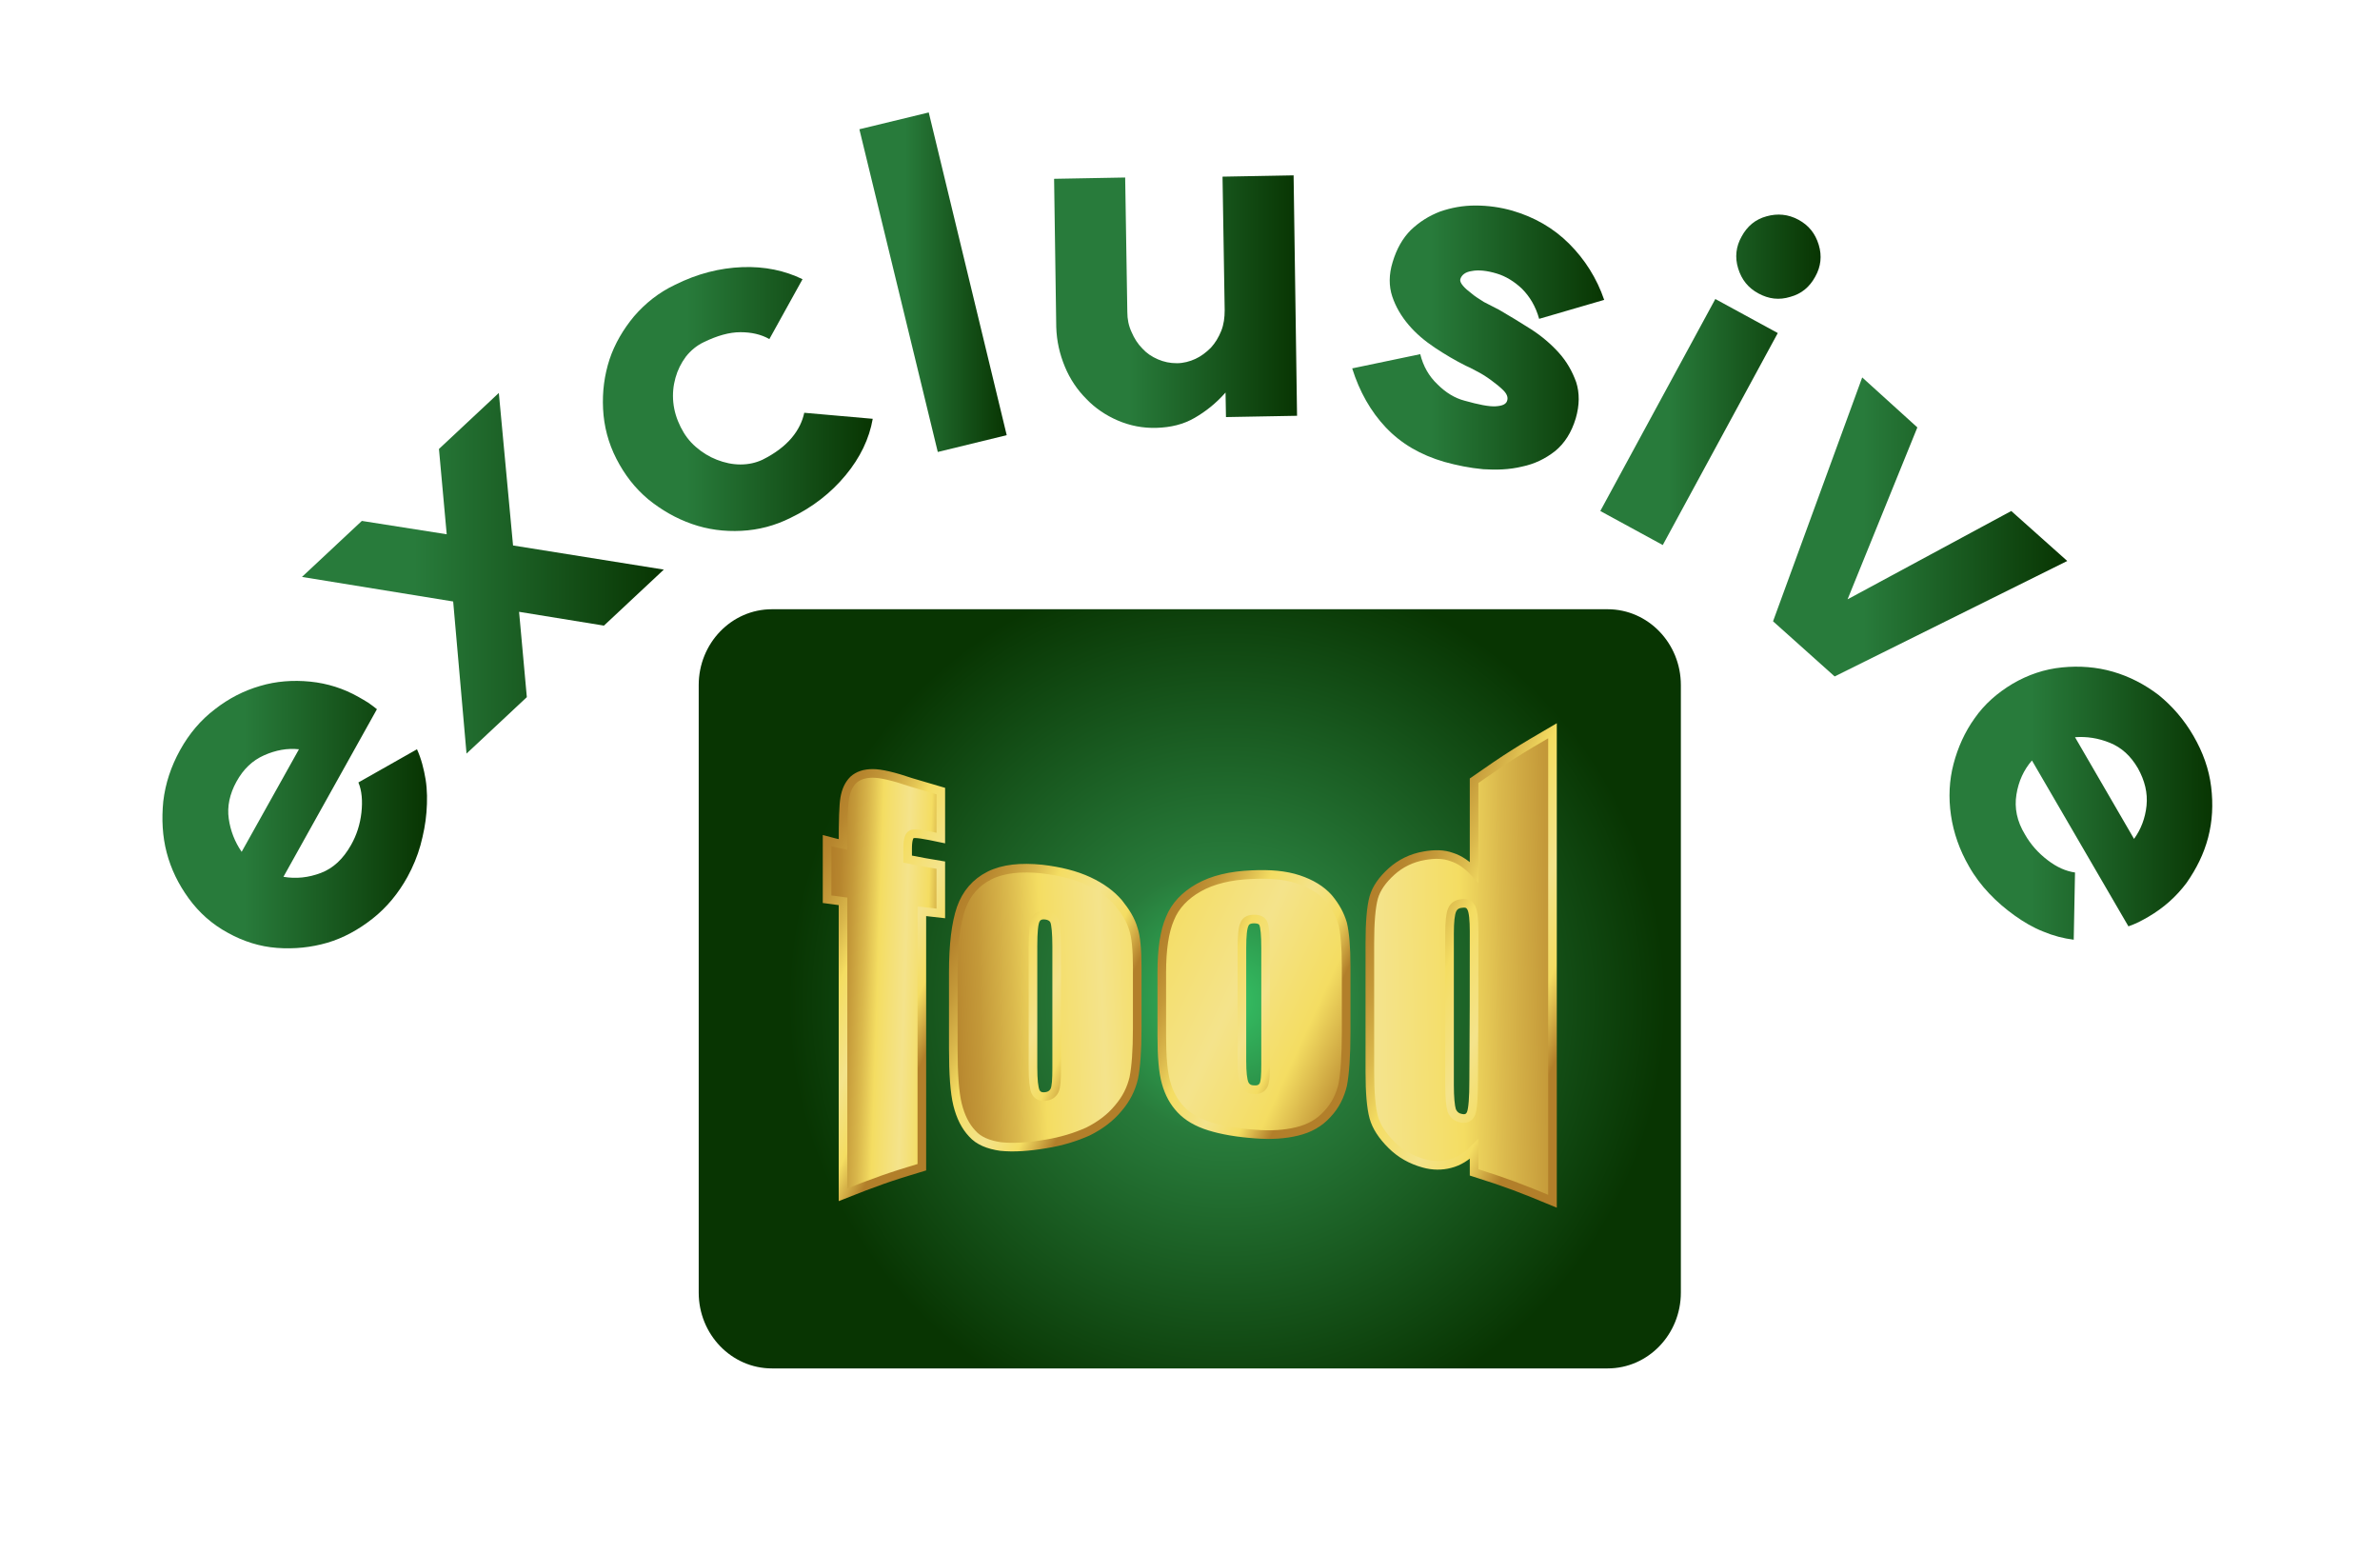
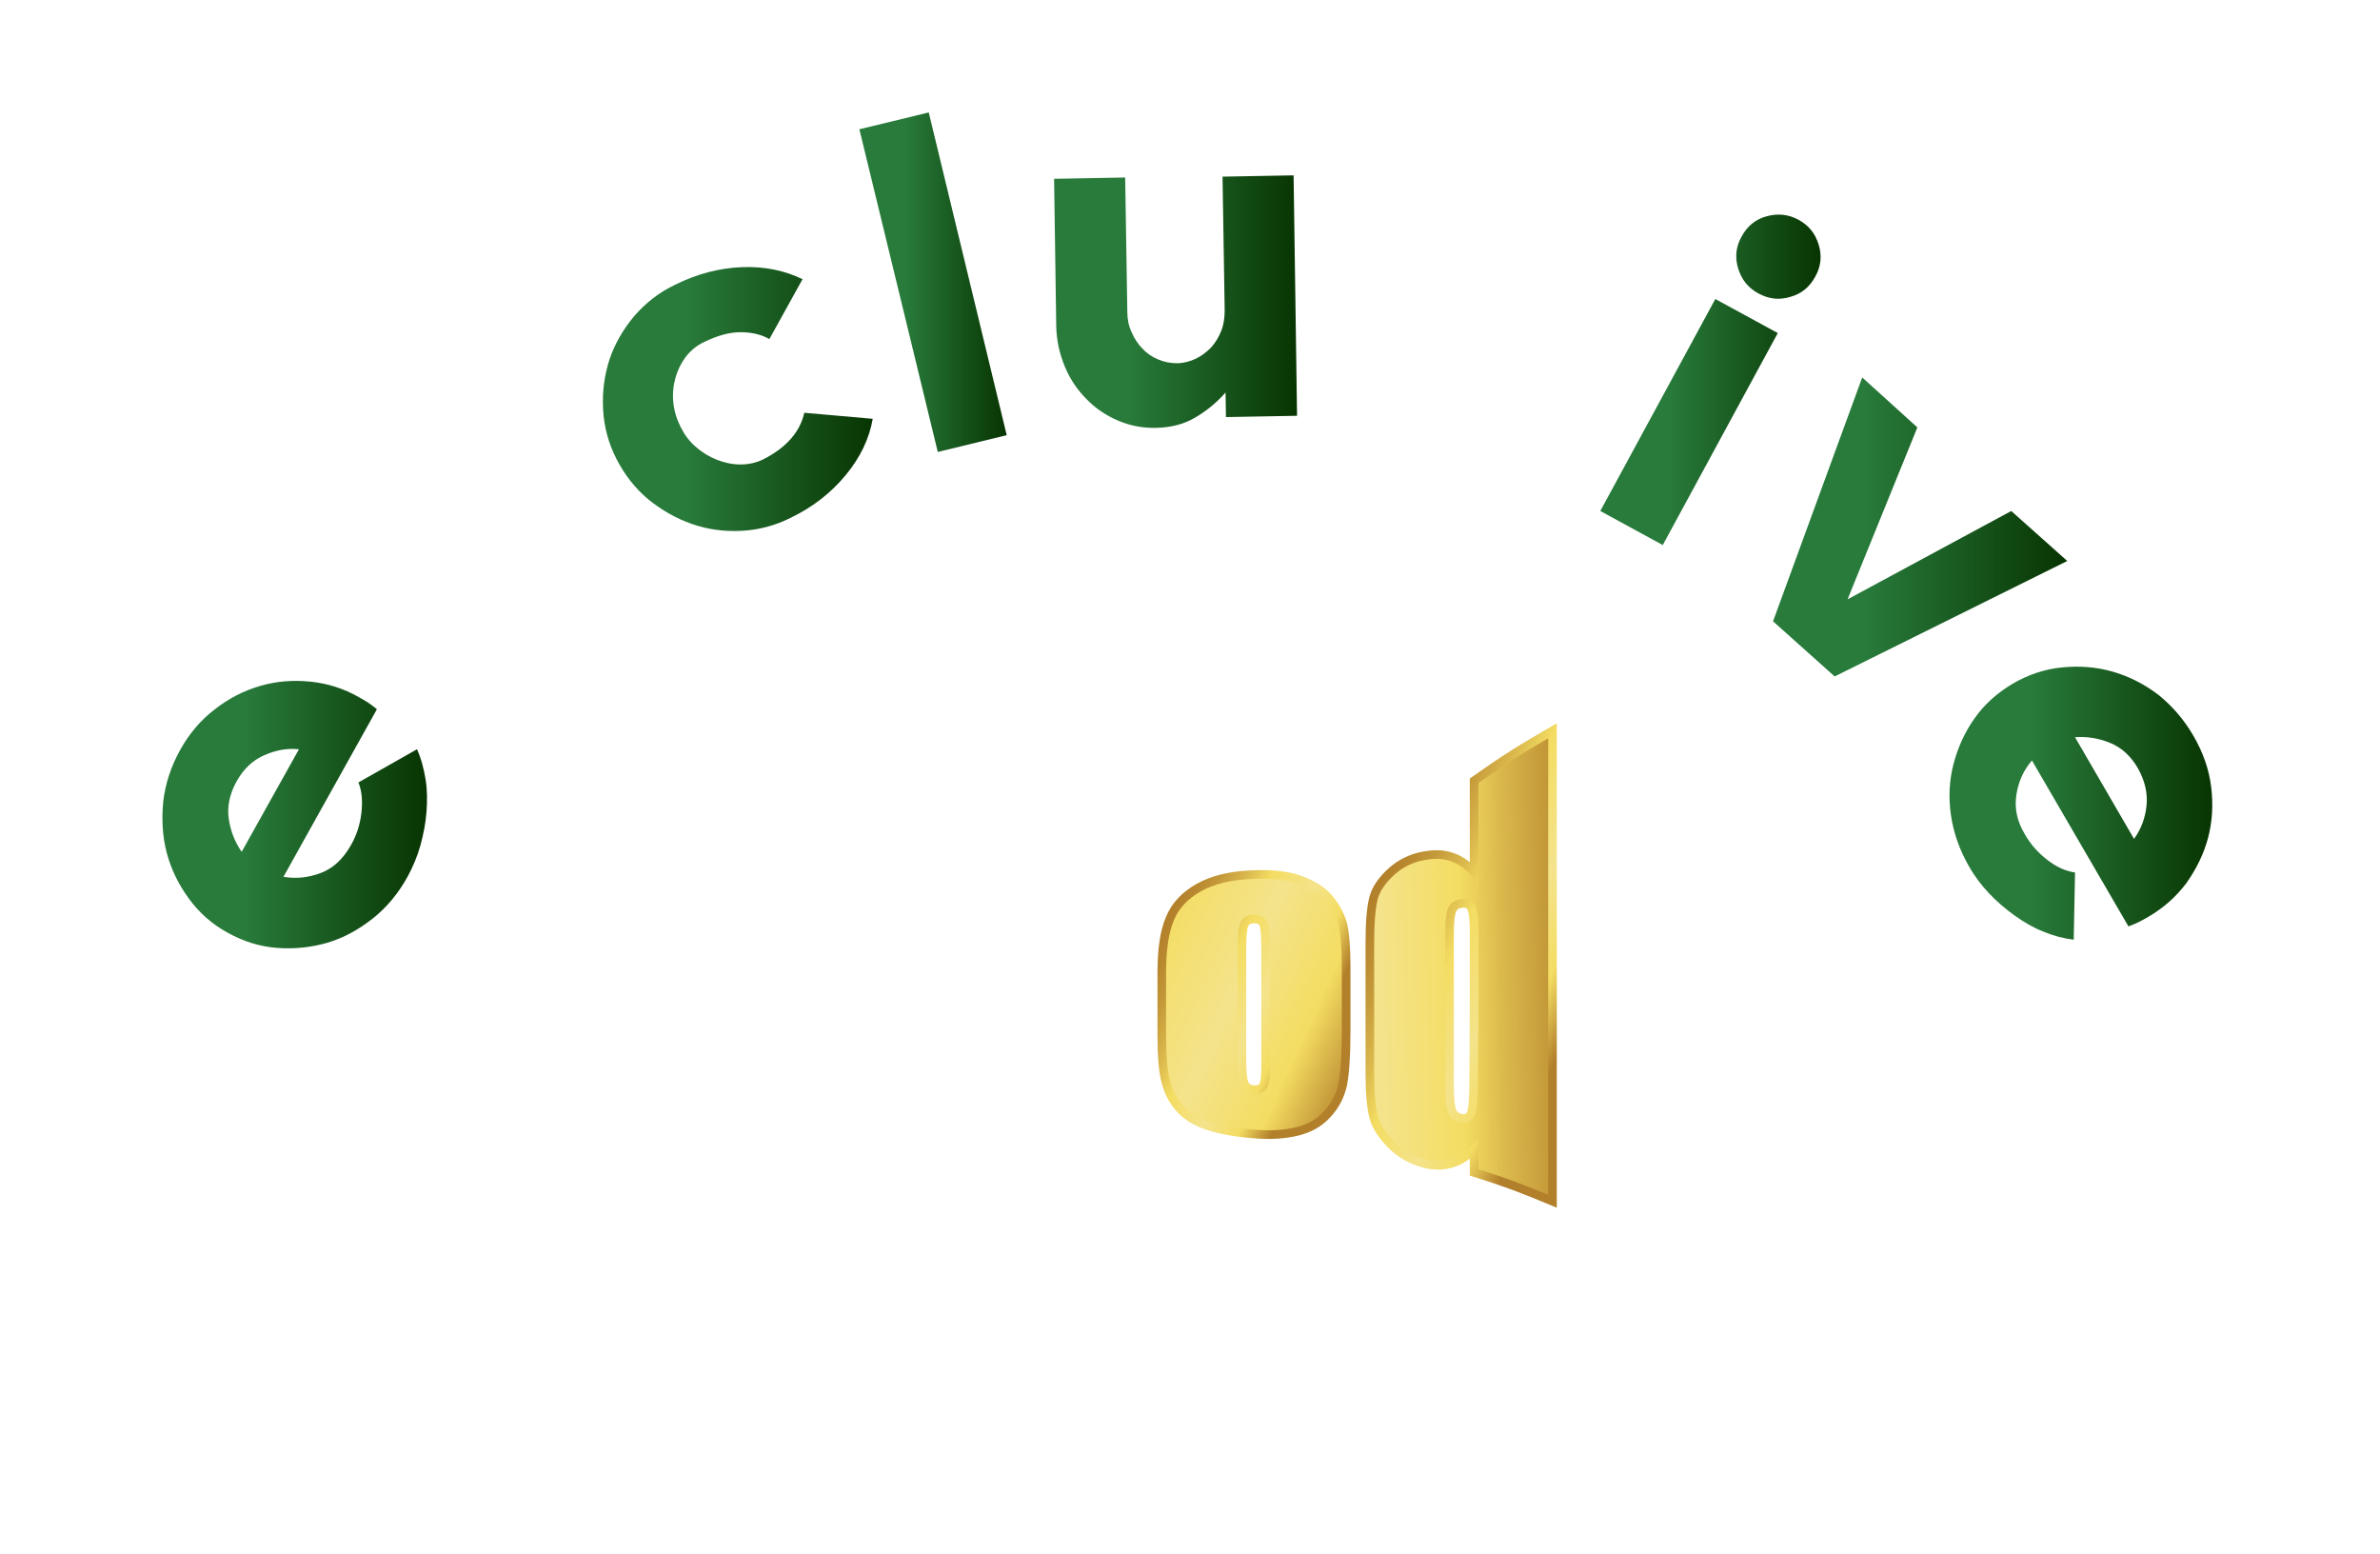
<svg xmlns="http://www.w3.org/2000/svg" version="1.1" id="Layer_1" x="0px" y="0px" viewBox="0 0 552.5 360.6" style="enable-background:new 0 0 552.5 360.6;" xml:space="preserve">
  <style type="text/css">
	.st0{fill:url(#SVGID_1_);}
	.st1{fill:url(#SVGID_2_);stroke:url(#SVGID_3_);stroke-width:2;stroke-miterlimit:10;}
	.st2{fill:url(#SVGID_4_);stroke:url(#SVGID_5_);stroke-width:2;stroke-miterlimit:10;}
	.st3{fill:url(#SVGID_6_);stroke:url(#SVGID_7_);stroke-width:2;stroke-miterlimit:10;}
	.st4{fill:url(#SVGID_8_);stroke:url(#SVGID_9_);stroke-width:2;stroke-miterlimit:10;}
	.st5{fill:url(#SVGID_10_);}
	.st6{fill:url(#SVGID_11_);}
	.st7{fill:url(#SVGID_12_);}
	.st8{fill:url(#SVGID_13_);}
	.st9{fill:url(#SVGID_14_);}
	.st10{fill:url(#SVGID_15_);}
	.st11{fill:url(#SVGID_16_);}
	.st12{fill:url(#SVGID_17_);}
	.st13{fill:url(#SVGID_18_);}
</style>
  <radialGradient id="SVGID_1_" cx="284.862" cy="232.393" r="101.882" gradientUnits="userSpaceOnUse">
    <stop offset="0" style="stop-color:#00A66B" />
    <stop offset="0" style="stop-color:#35C265" />
    <stop offset="0.31" style="stop-color:#287B3B" />
    <stop offset="1" style="stop-color:#083502" />
  </radialGradient>
-   <path class="st0" d="M390.2,300c0,9.7-7.6,17.6-17,17.6h-194c-9.4,0-17-7.9-17-17.6V159c0-9.7,7.6-17.6,17-17.6h194  c9.4,0,17,7.9,17,17.6V300z" />
  <g>
    <g>
      <linearGradient id="SVGID_2_" gradientUnits="userSpaceOnUse" x1="192.293" y1="228.121" x2="226.541" y2="229.238">
        <stop offset="0" style="stop-color:#B27F2A" />
        <stop offset="5.761914e-02" style="stop-color:#B7862E" />
        <stop offset="0.14" style="stop-color:#C49939" />
        <stop offset="0.238" style="stop-color:#DAB84C" />
        <stop offset="0.333" style="stop-color:#F4DD62" />
        <stop offset="0.516" style="stop-color:#F4E38B" />
        <stop offset="0.661" style="stop-color:#F4DD62" />
        <stop offset="0.792" style="stop-color:#B27F2A" />
      </linearGradient>
      <linearGradient id="SVGID_3_" gradientUnits="userSpaceOnUse" x1="179.476" y1="218.136" x2="229.075" y2="240.894">
        <stop offset="0" style="stop-color:#B27F2A" />
        <stop offset="5.761914e-02" style="stop-color:#B7862E" />
        <stop offset="0.14" style="stop-color:#C49939" />
        <stop offset="0.238" style="stop-color:#DAB84C" />
        <stop offset="0.333" style="stop-color:#F4DD62" />
        <stop offset="0.516" style="stop-color:#F4E38B" />
        <stop offset="0.661" style="stop-color:#F4DD62" />
        <stop offset="0.792" style="stop-color:#B27F2A" />
      </linearGradient>
-       <path class="st1" d="M218.4,183.6c0,4.4,0,6.5,0,10.9c-3.8-0.8-6-1.2-6.7-0.9c-0.7,0.3-1,1.4-1,3.4c0,0.9,0,1.4,0,2.4    c3.1,0.6,4.6,0.9,7.7,1.4c0,4.5,0,6.7,0,11.2c-1.8-0.2-2.6-0.3-4.4-0.5c0,19.8,0,39.6,0,59.4c-7.4,2.2-11,3.5-18.3,6.4    c0-22.7,0-45.4,0-68.1c-1.5-0.2-2.2-0.3-3.7-0.5c0-5.4,0-8.1,0-13.6c1.5,0.4,2.2,0.6,3.7,0.9c0-5.5,0.1-9.1,0.4-10.8    c0.3-1.7,0.9-3.1,2-4.2c1.1-1,2.6-1.5,4.5-1.5c1.9,0,4.9,0.7,9,2.1C214.3,182.4,215.7,182.8,218.4,183.6z" />
      <linearGradient id="SVGID_4_" gradientUnits="userSpaceOnUse" x1="216.959" y1="234.444" x2="292.529" y2="231.338">
        <stop offset="0" style="stop-color:#B27F2A" />
        <stop offset="5.761914e-02" style="stop-color:#B7862E" />
        <stop offset="0.14" style="stop-color:#C49939" />
        <stop offset="0.238" style="stop-color:#DAB84C" />
        <stop offset="0.333" style="stop-color:#F4DD62" />
        <stop offset="0.516" style="stop-color:#F4E38B" />
        <stop offset="0.661" style="stop-color:#F4DD62" />
        <stop offset="0.778" style="stop-color:#B27F2A" />
      </linearGradient>
      <linearGradient id="SVGID_5_" gradientUnits="userSpaceOnUse" x1="216.119" y1="223.321" x2="266.33" y2="246.359">
        <stop offset="0" style="stop-color:#B27F2A" />
        <stop offset="5.761914e-02" style="stop-color:#B7862E" />
        <stop offset="0.14" style="stop-color:#C49939" />
        <stop offset="0.238" style="stop-color:#DAB84C" />
        <stop offset="0.333" style="stop-color:#F4DD62" />
        <stop offset="0.516" style="stop-color:#F4E38B" />
        <stop offset="0.661" style="stop-color:#F4DD62" />
        <stop offset="0.792" style="stop-color:#B27F2A" />
      </linearGradient>
-       <path class="st2" d="M264,224.5c0,5.7,0,8.5,0,14.2c0,5.2-0.3,9-0.8,11.5c-0.6,2.5-1.7,4.8-3.6,7c-1.8,2.2-4.2,4-7,5.4    c-2.9,1.3-6.1,2.3-9.8,2.9c-4.1,0.7-7.6,0.9-10.5,0.6c-2.8-0.4-5.1-1.3-6.6-3c-1.6-1.7-2.7-3.9-3.4-6.7c-0.7-2.8-1-7.2-1-13    c0-7.1,0-10.6,0-17.7c0-6.4,0.6-11.4,1.8-14.9c1.2-3.4,3.4-6,6.6-7.6c3.2-1.6,7.3-2,12.2-1.5c4.2,0.5,7.8,1.4,10.8,2.8    c3,1.4,5.3,3.1,7,5.1c1.6,2,2.8,3.9,3.4,6C263.7,217.3,264,220.4,264,224.5z M245.3,219.7c0-3.1-0.2-5.1-0.5-5.9    c-0.3-0.8-1.1-1.3-2.2-1.4c-1.1-0.1-1.8,0.3-2.2,1.1c-0.4,0.8-0.6,2.8-0.6,6c0,9.4,0,18.8,0,28.2c0,2.9,0.2,4.8,0.6,5.7    c0.4,0.8,1.1,1.2,2.2,1.1c1.1-0.1,1.8-0.6,2.2-1.4c0.4-0.8,0.5-2.6,0.5-5.2C245.3,238.4,245.3,229.1,245.3,219.7z" />
      <linearGradient id="SVGID_6_" gradientUnits="userSpaceOnUse" x1="225.947" y1="202.93" x2="343.308" y2="256.777">
        <stop offset="0" style="stop-color:#B27F2A" />
        <stop offset="5.761914e-02" style="stop-color:#B7862E" />
        <stop offset="0.14" style="stop-color:#C49939" />
        <stop offset="0.238" style="stop-color:#DAB84C" />
        <stop offset="0.333" style="stop-color:#F4DD62" />
        <stop offset="0.516" style="stop-color:#F4E38B" />
        <stop offset="0.661" style="stop-color:#F4DD62" />
        <stop offset="0.792" style="stop-color:#B27F2A" />
      </linearGradient>
      <linearGradient id="SVGID_7_" gradientUnits="userSpaceOnUse" x1="266.554" y1="221.561" x2="316.488" y2="244.472">
        <stop offset="0" style="stop-color:#B27F2A" />
        <stop offset="5.761914e-02" style="stop-color:#B7862E" />
        <stop offset="0.14" style="stop-color:#C49939" />
        <stop offset="0.238" style="stop-color:#DAB84C" />
        <stop offset="0.333" style="stop-color:#F4DD62" />
        <stop offset="0.516" style="stop-color:#F4E38B" />
        <stop offset="0.661" style="stop-color:#F4DD62" />
        <stop offset="0.792" style="stop-color:#B27F2A" />
      </linearGradient>
      <path class="st3" d="M312.5,224.2c0,6.1,0,9.2,0,15.3c0,5.6-0.3,9.7-0.8,12.3c-0.6,2.5-1.7,4.8-3.6,6.8c-1.8,2-4.1,3.3-7,4    c-2.9,0.7-6.1,0.9-9.8,0.6c-4.1-0.3-7.6-0.9-10.5-1.8c-2.9-0.9-5.1-2.2-6.7-3.9c-1.6-1.7-2.7-3.7-3.4-6.2c-0.7-2.4-1-6.1-1-10.9    c0-5.9,0-8.8,0-14.7c0-5.3,0.6-9.5,1.9-12.5c1.2-3,3.5-5.4,6.7-7.2c3.2-1.8,7.3-2.8,12.3-3c4.2-0.2,7.8,0.1,10.8,1.1    c3,1,5.3,2.4,7,4.3c1.6,1.9,2.7,3.9,3.3,6C312.2,216.5,312.5,219.8,312.5,224.2z M293.8,220c0-3-0.2-4.9-0.5-5.6    c-0.3-0.8-1.1-1.1-2.2-1.1c-1.1,0-1.9,0.4-2.2,1.2c-0.4,0.8-0.6,2.6-0.6,5.6c0,10.4,0,15.6,0,26.1c0,2.7,0.2,4.5,0.6,5.4    c0.4,0.8,1.1,1.3,2.2,1.3c1.1,0.1,1.8-0.3,2.2-1c0.4-0.7,0.5-2.4,0.5-4.9C293.8,236.2,293.8,230.8,293.8,220z" />
      <linearGradient id="SVGID_8_" gradientUnits="userSpaceOnUse" x1="373.877" y1="223.941" x2="269.52" y2="225.873">
        <stop offset="0" style="stop-color:#B27F2A" />
        <stop offset="5.761914e-02" style="stop-color:#B7862E" />
        <stop offset="0.14" style="stop-color:#C49939" />
        <stop offset="0.238" style="stop-color:#DAB84C" />
        <stop offset="0.333" style="stop-color:#F4DD62" />
        <stop offset="0.516" style="stop-color:#F4E38B" />
        <stop offset="0.765" style="stop-color:#F4DD62" />
        <stop offset="0.826" style="stop-color:#B27F2A" />
      </linearGradient>
      <linearGradient id="SVGID_9_" gradientUnits="userSpaceOnUse" x1="318.317" y1="206.872" x2="381.74" y2="235.972">
        <stop offset="0" style="stop-color:#B27F2A" />
        <stop offset="5.761914e-02" style="stop-color:#B7862E" />
        <stop offset="0.14" style="stop-color:#C49939" />
        <stop offset="0.238" style="stop-color:#DAB84C" />
        <stop offset="0.333" style="stop-color:#F4DD62" />
        <stop offset="0.516" style="stop-color:#F4E38B" />
        <stop offset="0.661" style="stop-color:#F4DD62" />
        <stop offset="0.792" style="stop-color:#B27F2A" />
      </linearGradient>
      <path class="st4" d="M360.4,169.6c0,34.9,0,74.3,0,109.2c-7.2-3-10.9-4.4-18.2-6.7c0-2.2,0-3.2,0-5.4c-1.8,1.8-3.6,2.9-5.6,3.4    c-1.9,0.5-4,0.5-6.1-0.1c-2.9-0.8-5.4-2.2-7.5-4.3c-2.1-2.1-3.5-4.2-4.1-6.4c-0.6-2.2-0.9-5.7-0.9-10.4c0-10,0-20,0-30    c0-4.9,0.3-8.4,0.9-10.6c0.6-2.1,2-4.1,4.1-6c2.1-1.9,4.7-3.2,7.7-3.7c2.3-0.4,4.4-0.4,6.3,0.3c1.9,0.6,3.6,1.8,5.2,3.5    c0-8.5,0-12.7,0-21.2C350.2,175.6,352.7,174.1,360.4,169.6z M342.2,216.2c0-2.7-0.2-4.6-0.6-5.4c-0.4-0.9-1.1-1.3-2.3-1.1    c-1.1,0.1-1.8,0.6-2.2,1.5c-0.4,0.9-0.6,2.7-0.6,5.5c0,11.7,0,23.4,0,35.1c0,2.9,0.2,4.9,0.5,5.9c0.4,1,1.1,1.6,2.1,1.8    c1.2,0.3,2-0.1,2.4-1.1c0.4-1,0.6-3.6,0.6-7.7C342.2,239.2,342.2,227.7,342.2,216.2z" />
    </g>
  </g>
  <g>
    <linearGradient id="SVGID_10_" gradientUnits="userSpaceOnUse" x1="37.7" y1="189.053" x2="99.115" y2="189.053">
      <stop offset="0.31" style="stop-color:#287B3B" />
      <stop offset="1" style="stop-color:#083502" />
    </linearGradient>
    <path class="st5" d="M41.8,174.1c2.1-3.8,4.8-7,8.1-9.5c3.2-2.5,6.7-4.3,10.5-5.4c3.7-1.1,7.6-1.4,11.6-1c4,0.4,7.8,1.6,11.3,3.6   c0.7,0.4,1.4,0.8,2.2,1.3c0.7,0.5,1.4,1,2,1.5l-21.7,38.9c2.9,0.5,5.8,0.2,8.7-0.9c2.9-1.1,5.2-3.3,7-6.5c1.3-2.3,2.1-4.8,2.4-7.5   c0.3-2.7,0.1-5.1-0.7-7l13.6-7.7c1,2.2,1.6,4.6,2,7c0.4,2.5,0.4,5,0.2,7.6c-0.2,2.6-0.7,5.1-1.4,7.7c-0.7,2.5-1.7,4.9-3,7.3   c-2.1,3.8-4.8,7.1-8.1,9.7c-3.3,2.6-6.8,4.5-10.5,5.6c-3.8,1.1-7.7,1.5-11.7,1.2c-4-0.3-7.8-1.5-11.4-3.5c-3.7-2-6.7-4.7-9.1-8   c-2.4-3.3-4.1-6.8-5.1-10.6c-1-3.8-1.2-7.8-0.8-11.9C38.4,181.8,39.7,177.9,41.8,174.1z M54.9,181.4c-1.6,2.9-2.2,5.8-1.8,8.6   s1.4,5.4,3,7.7l13.3-23.8c-2.7-0.3-5.4,0.2-8.1,1.4C58.6,176.5,56.5,178.5,54.9,181.4z" />
    <linearGradient id="SVGID_11_" gradientUnits="userSpaceOnUse" x1="70.11" y1="133.004" x2="154.071" y2="133.004">
      <stop offset="0.31" style="stop-color:#287B3B" />
      <stop offset="1" style="stop-color:#083502" />
    </linearGradient>
-     <path class="st6" d="M119.1,126.6l35,5.6l-13.9,13l-19.7-3.2l1.8,19.8l-14,13.1l-3.1-35.3l-35.1-5.7l13.9-13l19.7,3.1l-1.8-19.8   l13.9-13L119.1,126.6z" />
    <linearGradient id="SVGID_12_" gradientUnits="userSpaceOnUse" x1="139.996" y1="92.653" x2="202.616" y2="92.653">
      <stop offset="0.31" style="stop-color:#287B3B" />
      <stop offset="1" style="stop-color:#083502" />
    </linearGradient>
    <path class="st7" d="M202.6,97.2c-0.8,4.6-2.9,9-6.3,13.1c-3.4,4.1-7.6,7.4-12.8,9.9c-3.6,1.8-7.4,2.8-11.4,3   c-4,0.2-7.8-0.3-11.5-1.6c-3.7-1.3-7-3.2-10.1-5.7c-3.1-2.6-5.5-5.7-7.4-9.4c-1.9-3.7-2.9-7.6-3.1-11.6c-0.2-4,0.3-7.8,1.5-11.5   c1.2-3.6,3.2-7,5.7-10c2.6-3,5.7-5.5,9.5-7.3c5.2-2.6,10.4-3.9,15.6-4.1c5.2-0.2,9.9,0.8,14,2.8l-7.7,13.9   c-1.9-1.1-4.2-1.6-6.7-1.6c-2.6,0-5.4,0.8-8.5,2.3c-1.7,0.8-3.1,2-4.2,3.4c-1.1,1.5-1.9,3.1-2.4,4.9c-0.5,1.8-0.7,3.7-0.5,5.7   c0.2,2,0.8,3.9,1.7,5.7c0.9,1.8,2,3.3,3.5,4.6c1.5,1.3,3.1,2.3,4.9,3c1.8,0.7,3.6,1.1,5.5,1.1s3.6-0.4,5.1-1.1   c3-1.5,5.2-3.2,6.8-5.1c1.6-1.9,2.5-3.9,2.9-5.8L202.6,97.2z" />
    <linearGradient id="SVGID_13_" gradientUnits="userSpaceOnUse" x1="199.543" y1="65.468" x2="233.646" y2="65.468">
      <stop offset="0.31" style="stop-color:#287B3B" />
      <stop offset="1" style="stop-color:#083502" />
    </linearGradient>
    <path class="st8" d="M215.6,26.1l18.1,74.9l-16,3.9L199.5,30L215.6,26.1z" />
    <linearGradient id="SVGID_14_" gradientUnits="userSpaceOnUse" x1="244.665" y1="69.856" x2="301.08" y2="69.856">
      <stop offset="0.31" style="stop-color:#287B3B" />
      <stop offset="1" style="stop-color:#083502" />
    </linearGradient>
    <path class="st9" d="M301.1,96.5l-16.5,0.3l-0.1-5.7c-2.2,2.5-4.6,4.4-7.2,5.9c-2.6,1.5-5.5,2.2-8.8,2.3c-3.2,0.1-6.2-0.5-9-1.7   c-2.8-1.2-5.3-2.9-7.3-5c-2.1-2.1-3.8-4.6-5-7.5s-1.9-5.9-2-9.2l-0.5-34.4l16.5-0.3l0.5,31.2c0,1.7,0.3,3.2,1,4.7   c0.6,1.4,1.4,2.7,2.5,3.8c1,1.1,2.2,1.9,3.6,2.5c1.4,0.6,2.8,0.9,4.4,0.9c1.5,0,3-0.4,4.3-1c1.3-0.6,2.5-1.5,3.6-2.6   c1-1.1,1.8-2.4,2.4-3.9c0.6-1.5,0.8-3.1,0.8-4.8l-0.5-31l16.5-0.3L301.1,96.5z" />
    <linearGradient id="SVGID_15_" gradientUnits="userSpaceOnUse" x1="313.931" y1="78.458" x2="372.73" y2="78.458">
      <stop offset="0.31" style="stop-color:#287B3B" />
      <stop offset="1" style="stop-color:#083502" />
    </linearGradient>
-     <path class="st10" d="M348,71.9c2.4,1.4,4.9,2.9,7.4,4.5c2.5,1.6,4.7,3.5,6.5,5.5c1.8,2,3.1,4.3,4,6.8c0.8,2.5,0.8,5.3-0.1,8.4   c-1,3.3-2.6,5.8-4.8,7.6c-2.3,1.8-4.8,3-7.7,3.6c-2.9,0.7-5.9,0.8-9,0.6c-3.2-0.3-6.1-0.9-9-1.7c-5.5-1.6-10-4.2-13.6-8   c-3.5-3.7-6.1-8.3-7.8-13.7l15.8-3.3c0.7,2.8,2,5.1,4,7c1.9,1.9,4,3.2,6.3,3.8c3.2,0.9,5.7,1.4,7.2,1.3c1.6-0.1,2.5-0.5,2.7-1.4   c0.2-0.7-0.1-1.5-0.9-2.3c-0.8-0.8-1.8-1.6-2.9-2.4c-1.1-0.8-2.2-1.5-3.4-2.1c-1.1-0.6-1.9-1-2.4-1.2c-2.4-1.2-4.8-2.6-7.2-4.2   c-2.4-1.6-4.4-3.3-6.1-5.3c-1.7-2-3-4.2-3.8-6.6c-0.8-2.4-0.8-5.1,0.1-8c0.9-3,2.3-5.5,4.2-7.4c2-1.9,4.2-3.3,6.8-4.3   c2.6-0.9,5.3-1.4,8.2-1.4c2.9,0,5.8,0.4,8.6,1.2c5.1,1.5,9.5,4,13.2,7.7c3.6,3.6,6.4,8,8.1,13l-15.1,4.4c-0.8-2.9-2.2-5.2-4-7   c-1.8-1.7-3.8-2.9-5.8-3.5c-2.3-0.7-4.3-0.9-5.8-0.6c-1.5,0.2-2.4,0.9-2.7,1.9c-0.1,0.4,0.1,0.9,0.6,1.5c0.5,0.6,1.2,1.2,2,1.8   c0.8,0.7,1.8,1.3,2.9,2C345.9,70.8,347,71.4,348,71.9z" />
    <linearGradient id="SVGID_16_" gradientUnits="userSpaceOnUse" x1="371.474" y1="88.17" x2="422.599" y2="88.17">
      <stop offset="0.31" style="stop-color:#287B3B" />
      <stop offset="1" style="stop-color:#083502" />
    </linearGradient>
    <path class="st11" d="M398.2,69.4l14.5,7.9L386,126.5l-14.5-7.9L398.2,69.4z M417.5,51c2.4,1.3,3.9,3.2,4.7,5.8   c0.8,2.6,0.5,5.1-0.8,7.4c-1.3,2.4-3.2,4-5.8,4.7c-2.6,0.8-5,0.5-7.4-0.8s-3.9-3.2-4.7-5.8c-0.8-2.6-0.5-5.1,0.8-7.4   c1.3-2.4,3.2-4,5.8-4.7C412.6,49.5,415.1,49.7,417.5,51z" />
    <linearGradient id="SVGID_17_" gradientUnits="userSpaceOnUse" x1="411.424" y1="122.312" x2="479.744" y2="122.312">
      <stop offset="0.31" style="stop-color:#287B3B" />
      <stop offset="1" style="stop-color:#083502" />
    </linearGradient>
    <path class="st12" d="M445.1,99.2l-16.2,39.9l38-20.5l13,11.6l-54,26.8l-14.3-12.8l20.7-56.6L445.1,99.2z" />
    <linearGradient id="SVGID_18_" gradientUnits="userSpaceOnUse" x1="452.504" y1="186.455" x2="513.536" y2="186.455">
      <stop offset="0.31" style="stop-color:#287B3B" />
      <stop offset="1" style="stop-color:#083502" />
    </linearGradient>
    <path class="st13" d="M509.2,170.8c2.2,3.8,3.6,7.7,4.1,11.8c0.5,4.1,0.3,8-0.7,11.8c-1,3.8-2.7,7.2-5,10.5   c-2.4,3.2-5.3,5.8-8.9,7.9c-0.7,0.4-1.4,0.8-2.2,1.2c-0.8,0.4-1.6,0.7-2.4,1l-22.4-38.5c-1.9,2.2-3.1,4.8-3.6,7.9   c-0.5,3.1,0.1,6.2,2,9.3c1.3,2.3,3.1,4.3,5.2,5.9c2.2,1.7,4.3,2.6,6.4,2.9l-0.3,15.6c-2.4-0.3-4.7-0.9-7.1-1.9   c-2.3-0.9-4.5-2.2-6.6-3.7c-2.1-1.5-4.1-3.2-5.9-5.1c-1.8-1.9-3.4-4-4.7-6.3c-2.2-3.8-3.6-7.8-4.2-11.9c-0.6-4.1-0.4-8.1,0.6-11.9   c1-3.8,2.6-7.4,4.9-10.6c2.3-3.3,5.3-5.9,8.8-8c3.6-2.1,7.4-3.4,11.5-3.8c4-0.4,8-0.1,11.8,1c3.8,1.1,7.3,2.9,10.6,5.4   C504.3,163.9,507,167,509.2,170.8z M496.3,178.3c-1.7-2.9-3.8-4.8-6.5-5.9c-2.7-1.1-5.4-1.5-8.1-1.3l13.7,23.6   c1.6-2.2,2.6-4.8,2.9-7.7C498.6,184,497.9,181.2,496.3,178.3z" />
  </g>
</svg>